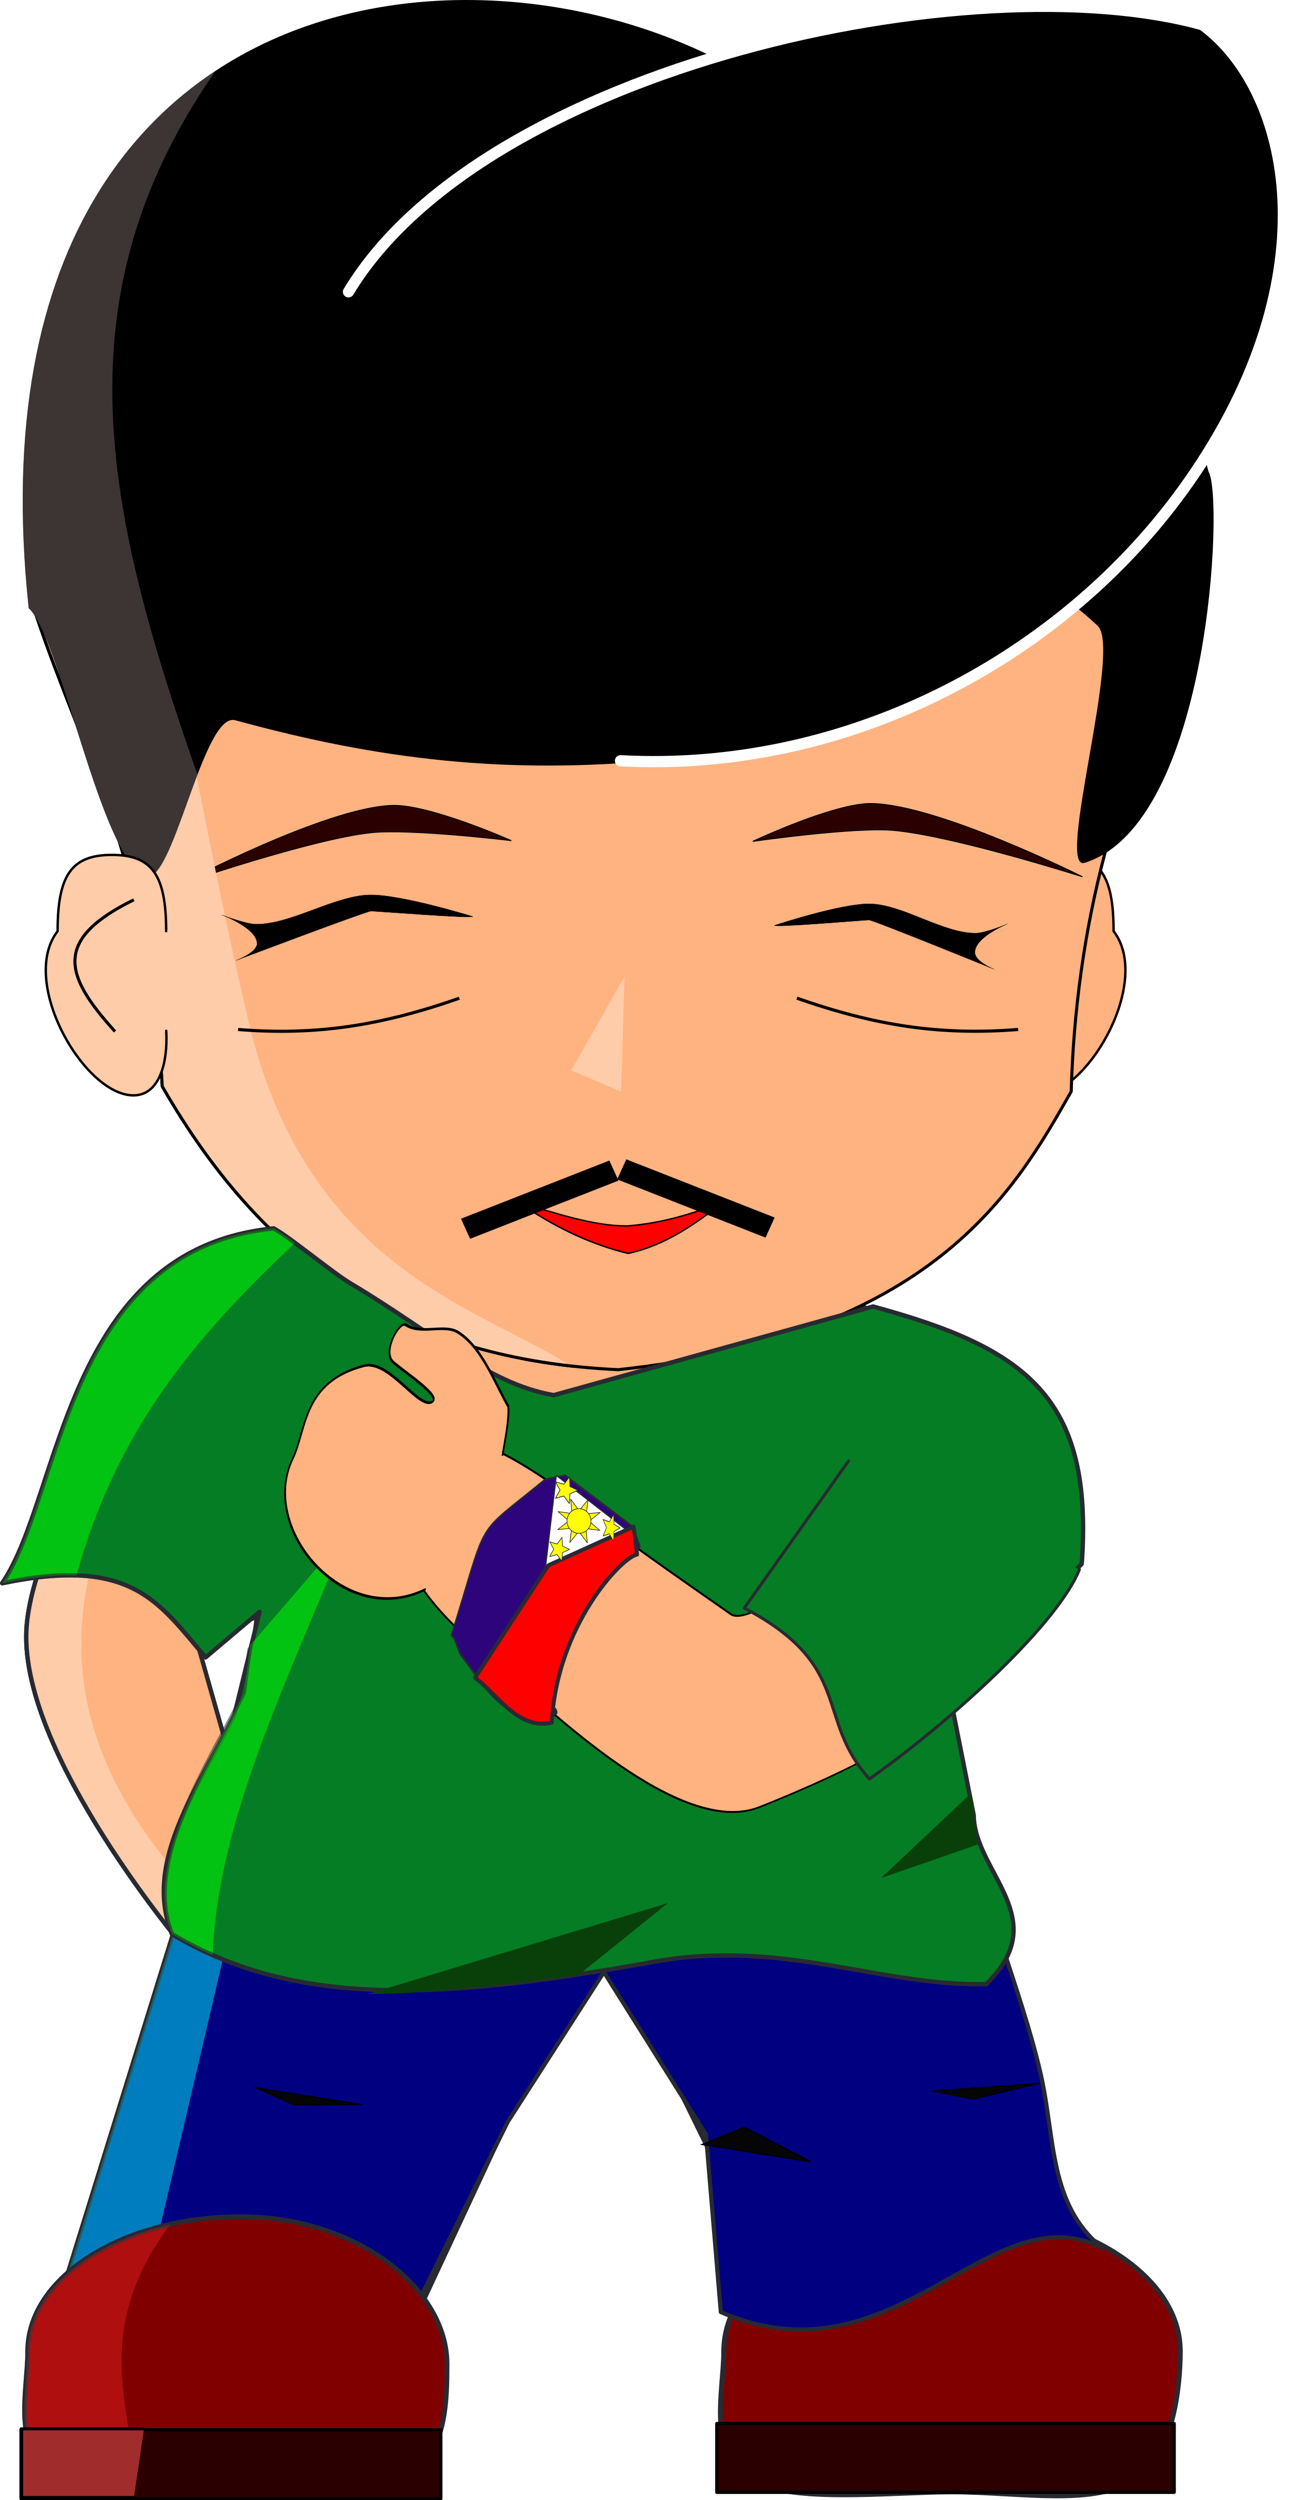
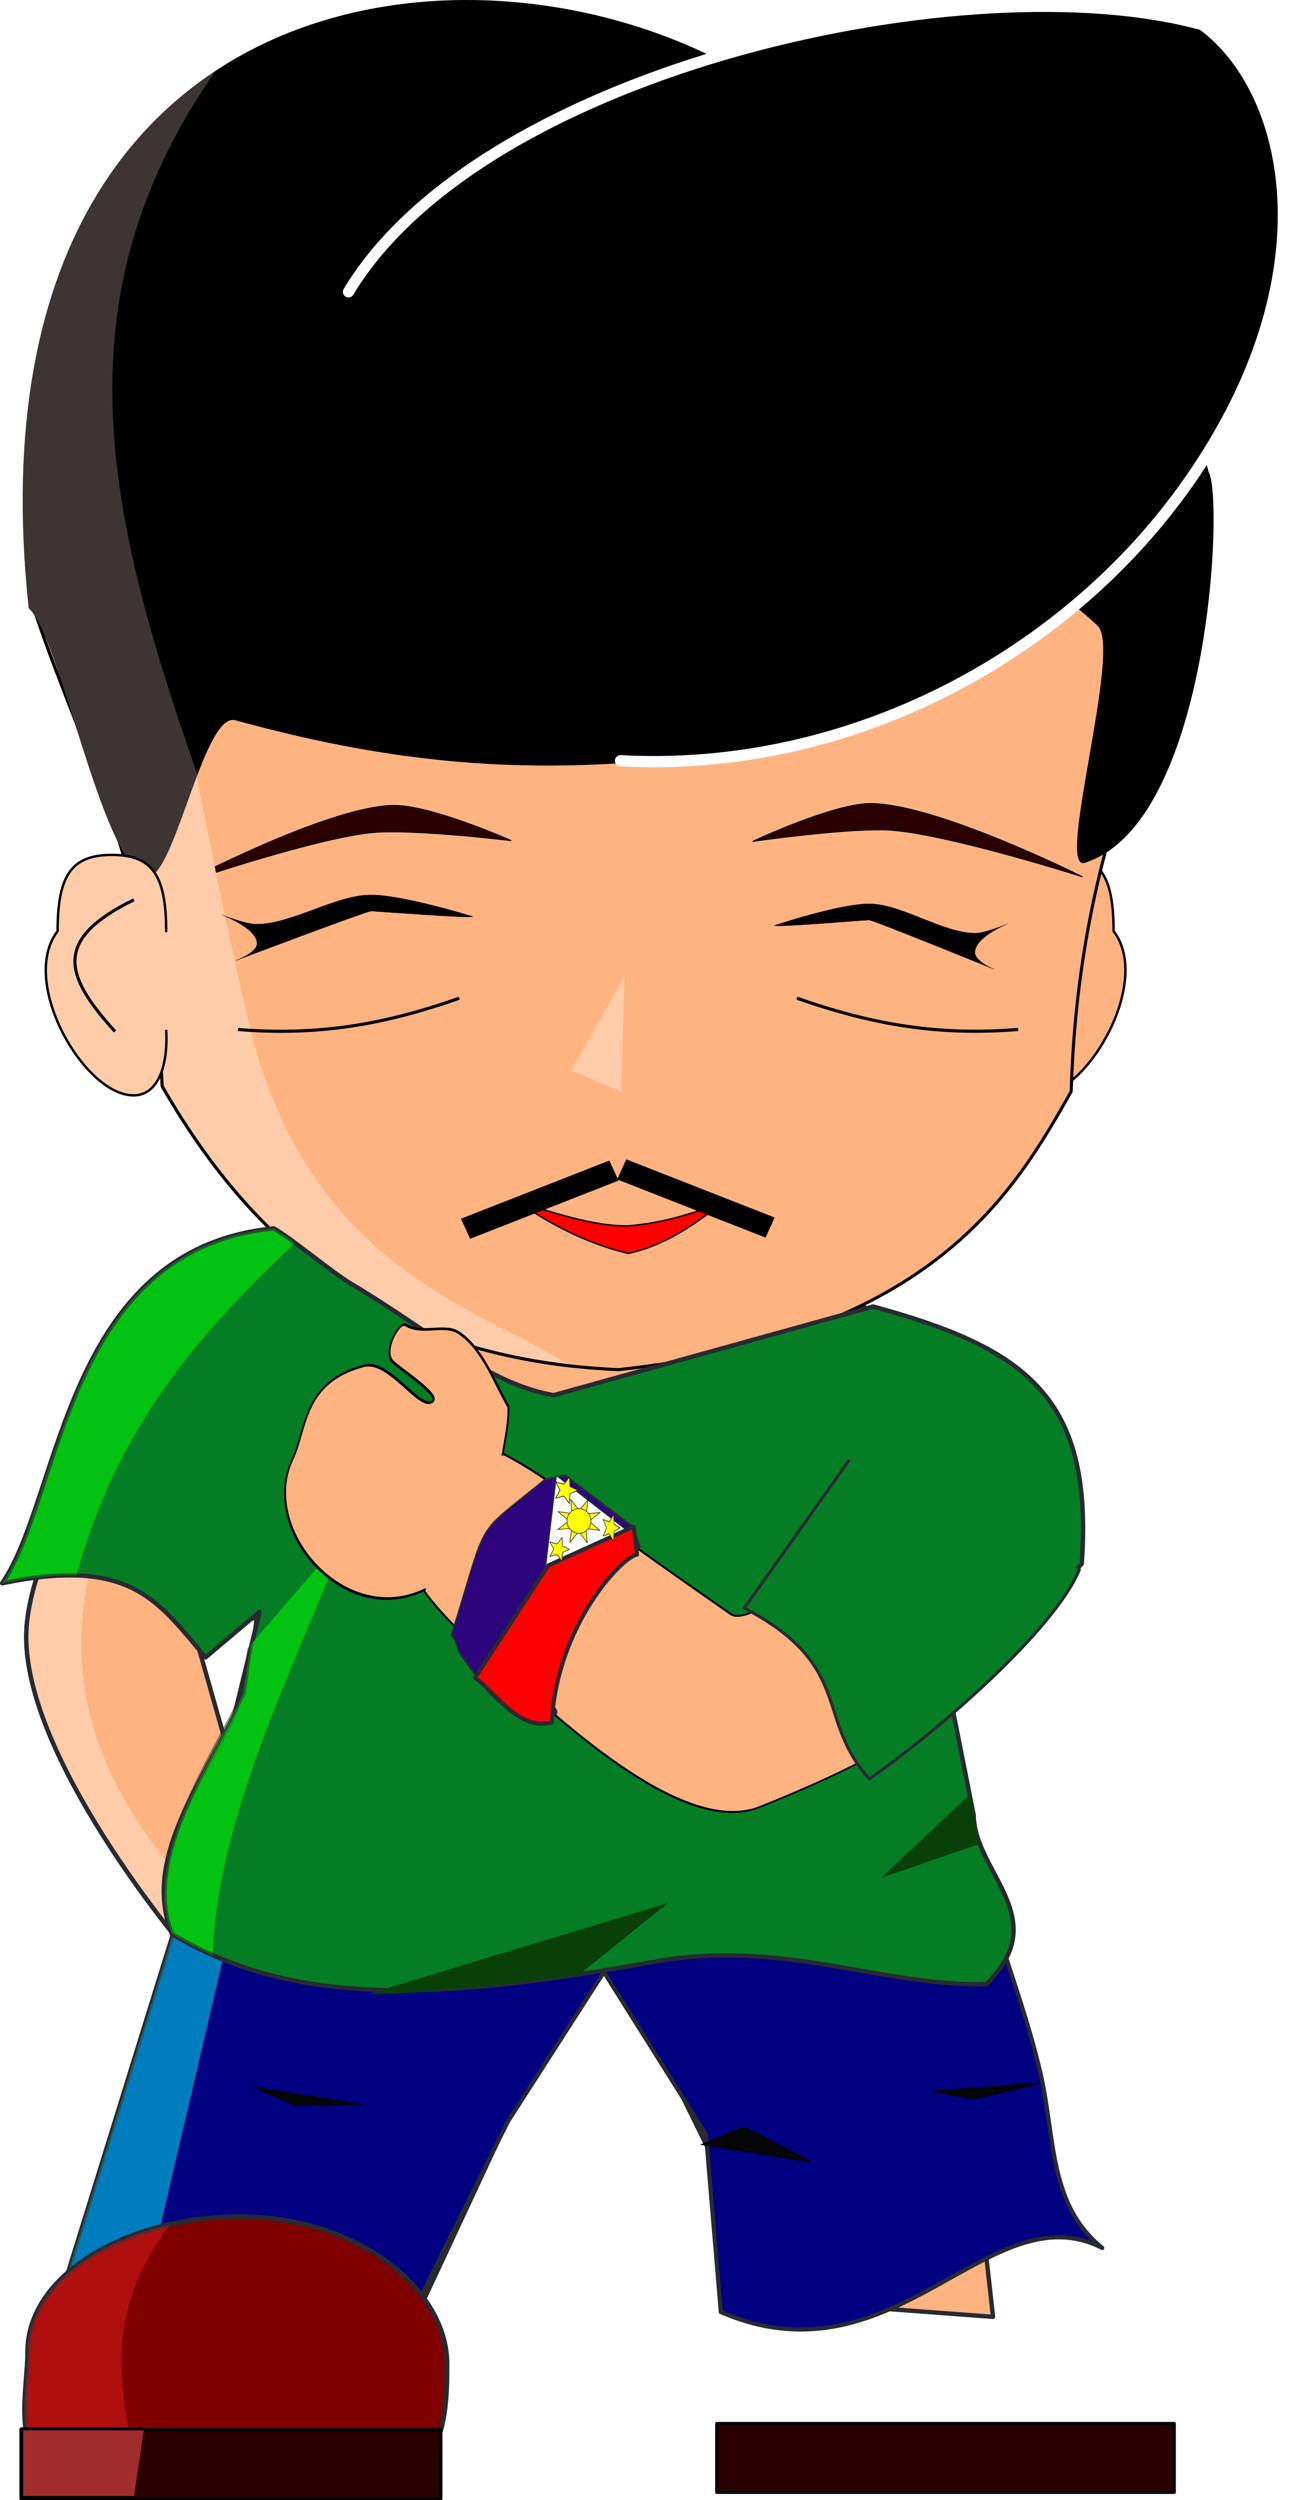
<svg xmlns="http://www.w3.org/2000/svg" id="svg2" viewBox="0 0 293.79 569.64" version="1.0">
  <defs id="defs4">
    <filter id="filter4729" y="-.602" width="1.219" x="-.11" height="2.204">
      <feGaussianBlur id="feGaussianBlur4731" stdDeviation="3.402" />
    </filter>
    <clipPath id="clipPath4913" clipPathUnits="userSpaceOnUse">
      <path id="path4915" stroke="#000" stroke-width="1px" fill="none" d="m232.86 378.08c-26.16 25.04-54.22 47.24-65.72 94.28l27.15 27.15 35.71-41.43c-14.08 35.71-34.58 74.28-30 110 0 0-101.43-12.86-95.71-17.15 5.71-4.28 55.71-164.28 55.71-164.28l72.86-8.57z" />
    </clipPath>
    <clipPath id="clipPath4921" clipPathUnits="userSpaceOnUse">
      <path id="path4923" stroke="#000" stroke-width="1px" fill="none" d="m211.43 513.79l-42.86 182.86-137.14-82.86 111.43-115.71 68.57 15.71z" />
    </clipPath>
    <clipPath id="clipPath4929" clipPathUnits="userSpaceOnUse">
      <path id="path4931" stroke="#000" stroke-width="1px" fill="none" d="m201.43 405.22c-33.09 51.78-51.8 91.42 1.43 142.86l-70 7.14-17.15-137.14 85.72-12.86z" />
    </clipPath>
    <clipPath id="clipPath4937" clipPathUnits="userSpaceOnUse">
      <path id="path4939" stroke="#000" stroke-width="1px" fill="none" d="m190 615.22c-21.18 28.09-6.37 47.62-5.71 75.71l-92.861-42.85 71.431-47.15 27.14 14.29z" />
    </clipPath>
    <clipPath id="clipPath4991" clipPathUnits="userSpaceOnUse">
      <path id="path4993" stroke="#000" stroke-width="1px" fill="none" d="m182.86 220.93c9.96 47.52 15.61 81.81 24.68 120.47 14.14 60.26 58.5 66.47 76.75 80.96l-181.43-47.14 18.57-158.57 61.43 4.28z" />
    </clipPath>
    <clipPath id="clipPath5073" clipPathUnits="userSpaceOnUse">
      <path id="path5075" stroke="#000" stroke-width="1px" fill="none" d="m225.71 95.219c-73.35 71.201-51.12 132.03-20 217.14l-44.28 14.29-31.43-178.57 95.71-52.861z" />
    </clipPath>
    <clipPath id="clipPath5505" clipPathUnits="userSpaceOnUse">
      <path id="path5507" stroke="#000" stroke-width="1px" fill="none" d="m181.43 659.51l-5.72 45.71-41.42-44.29 47.14-1.42z" />
    </clipPath>
  </defs>
  <g id="layer1" transform="translate(-152.36 -110.21)">
    <path id="path5352" stroke-linejoin="round" d="m381.44 322.36c0-12.74 3.17-17.37 12.37-17.37 9.19 0 12.36 4.63 12.36 17.37 9.09 11.81-6.8 38.69-18.08 37.37-4.95-0.58-7.08-6.93-6.68-14.66" stroke="#000" stroke-linecap="round" stroke-width=".549" fill="#ffb380" />
    <path id="path4801" stroke-linejoin="round" d="m378.7 638.08l-15.02-133.91 20.8-20.42 14.31-30.97-26.99-32.83-32.1-17.05-52.63-129.13-52.38 129.23-46.04 13.36s-27.96 40-30.18 63.94c-2.66 28.8 36.97 74.98 36.97 74.98l12.71-32.68-11.08-39.02 13.84-4.96-20.46 158.26 55.71 3.35 42.63-91.39 42 85.67 47.91 3.57z" stroke="#282a32" stroke-linecap="round" fill="#ffb380" />
    <path id="path3161" stroke-linejoin="round" d="m426.4 250.23c-20.36 36.22-28.86 72.44-29.89 108.66-12.97 22.9-31.53 55.64-103.24 63.39-47.88-2.22-80.19-23.18-103.93-64.56-2.66-50.24-17.43-73.73-28.79-107.49 102.72-96.19 187.17-67.73 265.85 0z" stroke="#000" stroke-linecap="round" stroke-width=".697" fill="#ffb380" />
    <path id="path3610" d="m295.55 395.79c-9.61-2.3-18.06-6.84-24.74-11.49 8.18 2.18 16.35 5.25 24.53 5.23 8.95-0.71 15.62-3.14 22.26-5.59-6.69 4.92-13.04 9.85-22.05 11.85z" fill-rule="evenodd" stroke="#000" stroke-width=".327px" fill="#f00" />
    <path id="path3614" d="m193.94 311.46s32.5-17.21 47.75-17.74c8.52-0.3 27.21 8.02 27.21 8.02s-23.04-2.79-32.08-1.8c-13.6 1.49-42.88 11.52-42.88 11.52z" fill-rule="evenodd" stroke="#000" stroke-width=".215px" fill="#2b0000" />
    <path id="path3620" d="m399.08 309.98s-32.86-16.49-48.12-16.69c-8.53-0.11-27.03 8.62-27.03 8.62s22.96-3.3 32.03-2.51c13.63 1.19 43.12 10.58 43.12 10.58z" fill-rule="evenodd" stroke="#000" stroke-width=".215px" fill="#2b0000" />
    <path id="path4592" d="m293.95 358.93l-11.39-4.83 12.14-21.36-0.75 26.19z" fill="#fca" fill-rule="evenodd" />
    <path id="path4987" stroke-linejoin="round" d="m424.98 248.8c-20.37 36.22-28.87 72.44-29.9 108.66-12.97 22.9-31.53 55.64-103.23 63.39-47.89-2.22-80.2-23.18-103.94-64.56-2.66-50.24-17.42-73.73-28.79-107.49 102.72-96.19 187.17-67.72 265.86 0z" clip-path="url(#clipPath4991)" transform="translate(1.429 1.429)" stroke="#000" stroke-linecap="round" stroke-width=".697" fill="#fca" />
    <rect id="rect4597" transform="matrix(.931 -.365 .413 .911 0 0)" height="5.022" width="36.32" y="455.59" x="74.408" />
    <rect id="rect4599" transform="matrix(-.931 -.365 -.413 .911 0 0)" height="5.022" width="36.32" y="241.08" x="-460.24" />
    <path id="path4603" d="m427.81 217.67c3.51 5.64 0.33 80.15-28.24 89.13-6.69 2.1 8.55-48.73 2.99-53.98-41.86-39.5-60.57 26.77-99.07 30.5-17.85 1.73-33.99 1.72-49.68 0.18-15.96-1.56-31.46-4.7-47.83-9.19-7.46-2.04-14.28 38.62-20.68 35.53-10.24-4.94-19.15-54.5-26.4-61.06-17.88-167.45 145.2-160.25 190.43-97.74 33.26-4.83 59.59-6.09 78.48 66.63z" />
    <path id="path4601" stroke-linejoin="round" d="m231.79 176.7c30.88-51.33 142.36-75.44 194.67-60.84 19.89 14.6 30.05 56.79-3.23 104.23-27.74 39.54-77.13 66.26-129.44 63.45" stroke="#fff" stroke-linecap="round" stroke-width="2.558" />
    <path id="path4615" d="m325.71 659.22c-25.23 8.75-46.19 11.99-71.42 10" transform="matrix(.706 0 0 .713 27.095 -132.38)" filter="url(#filter4729)" stroke="#000" fill="none" />
    <path id="path4733" d="m494.29 656.36c-25.24 8.75-46.19 11.99-71.43 10" transform="matrix(-.706 0 0 .713 682.96 -130.35)" filter="url(#filter4729)" stroke="#000" fill="none" />
    <path id="path4739" stroke-width=".066px" stroke="#000" fill-rule="evenodd" d="m260.09 319.03s-16.4-5.1-23.57-4.92c-7.91 0.19-17.87 6.72-25.78 6.67-2.39-0.01-7.79-2.1-7.79-2.1s8 2.99 7.99 6.5c0 2.09-4.79 3.86-4.79 3.86s29.77-11.24 30.77-11.24 23.17 1.75 23.17 1.23z" />
    <path id="path4741" stroke-width=".063px" stroke="#000" fill-rule="evenodd" d="m328.87 321.06s15.25-5.09 21.92-4.92c7.35 0.19 16.61 6.73 23.96 6.68 2.22-0.01 7.24-2.11 7.24-2.11s-7.44 3-7.43 6.51c0 2.09 4.46 3.86 4.46 3.86s-27.67-11.25-28.6-11.25-21.55 1.76-21.55 1.23z" />
-     <path id="path4874" stroke-linejoin="round" d="m421.37 645.9c0 8.16-1.6 23.24-9.75 28.9-9.53 6.62-26.8 3.16-42.28 3.16-13.96 0-36.71 2.71-46.06-2.81-9.88-5.84-5.96-20.15-5.96-29.25 0-17.69 23.3-32.05 52.02-32.05s52.03 14.36 52.03 32.05z" stroke="#282a32" stroke-linecap="round" stroke-width="1.12" fill="#800000" />
    <path id="rect4810" stroke-linejoin="round" d="m202.83 515.19l170.05 7.14c2.38 19.34 12.01 40.23 16.61 60.15 3.45 14.92 1.83 29.93 14.11 39.91-25.77-13.1-47.25 31.78-86.95 14.6l-3.39-40.48-23.26-36.98-21.89 34.08-23.17 46.57-80.68-0.65 38.57-124.34z" stroke="#282a32" stroke-linecap="round" stroke-width=".945" fill="#000080" />
    <path id="path4917" opacity=".489" stroke-linejoin="round" d="m201.4 513.76l170.06 7.15c2.37 19.33 12 40.22 16.6 60.14 3.45 14.92-0.31 29.93 11.97 39.91-25.77-13.1-45.11 31.78-84.81 14.6l-3.39-40.48-23.26-36.98-21.89 34.08-23.17 46.57-80.68-0.65 38.57-124.34z" clip-path="url(#clipPath4921)" transform="translate(1.429 1.429)" stroke="#282a32" stroke-linecap="round" stroke-width=".945" fill="#0ff" />
    <path id="path4925" stroke-linejoin="round" d="m377.27 636.65l-15.01-133.91 20.79-20.42 14.32-30.97-27-32.83-32.1-17.05-52.63-129.13-52.38 129.23-46.03 13.36s-27.97 40-30.19 63.94c-2.66 28.8 36.97 74.98 36.97 74.98l12.71-32.68-11.08-39.02 13.84-4.95-20.46 158.26 55.72 3.34 42.62-91.39 42 85.67 47.91 3.57z" clip-path="url(#clipPath4929)" transform="translate(1.429 1.429)" stroke="#282a32" stroke-linecap="round" fill="#fca" />
    <path id="rect4807" stroke-linejoin="round" d="m152.86 470.93c13.57-19.83 14.14-76.16 61.89-80.84 3.94 2.2 13.56 10.19 17.41 12.47 19.14 11.37 31.29 22.92 46.41 25.52l72.77-20.2c34.98 9.5 50.29 20.75 47.57 58.65l-29.99 30.17 5.37 27.09c0.16 13.07 18.3 23.51 2.85 38.49-23.97 0.56-46.4-10.39-75.73-5.1-47.48 8.56-81.39 10.72-109.86-6.32-6.64-16.64 6.04-33.28 14.23-49.92l5.75-23.5-12.31 10.39c-10.81-12.66-16.77-23.02-46.36-16.9z" stroke="#282a32" stroke-linecap="round" fill="#047d25" />
    <path id="path4909" opacity=".537" stroke-linejoin="round" d="m151.43 469.51c13.57-19.84 14.14-76.17 61.9-80.85 3.94 2.2 13.55 10.19 17.4 12.48 19.14 11.36 31.29 22.91 46.41 25.51l72.77-20.2c34.98 9.5 52.32 22.77 49.59 60.67l-28.98 32.2 2.34 23.04c0.16 13.07 18.3 23.51 2.85 38.5-23.97 0.55-46.4-10.4-75.73-5.11-47.48 8.56-81.39 10.72-109.86-6.32-6.64-16.64 8.19-38.28 16.37-54.92l3.61-27.07-12.31 18.96c-10.8-12.66-16.77-23.02-46.36-16.89z" clip-path="url(#clipPath4913)" transform="translate(1.429 1.429)" stroke="#282a32" stroke-linecap="round" fill="#0f0" />
    <g id="g5267" stroke-linejoin="round" stroke-linecap="round" transform="matrix(.893 0 0 .917 47.157 39.175)">
      <g id="g4794" transform="matrix(.332 0 -.123 .478 226.44 140.27)">
        <path id="path4781" stroke="#000" fill="#ffb380" d="m717.48 711.64c-8.34 24.44-23.04 54.85-161.51 96.29-55.08 16.48-181.53-51.79-223.76-71.52-57.86-27.02-101.1-51.4-98.5-71.09 2.48-18.81-12.65-46.37 29.14-46.66 21.08-0.14 79.68 23.77 109.76 37.74 20.6 9.58 76.47 32.07 124.09 51.2 25.18 10.12 113.22-65.2 111.96-55.61-9.62 73.59 120.69 22.36 108.82 59.65z" />
        <path id="rect4786" stroke="#282a32" transform="rotate(25.116)" fill="#2e047d" d="m567.6 438.11l12.48-8.09 67.47-2.13 12.86 5.39c-21.05 28.72-16.57 60.36-0.7 89.19 1.34 2.44 7.01 0.49 8.46 2.87-29.77 22.5-60.31 12.84-89.4 8.49-5.2-0.78-9.67-4.73-14.89-4.59-21.69-60.41-23.42-43.69 3.72-91.13z" />
        <path id="path4779" stroke="#000" stroke-width="1.353" fill="#ffb380" d="m256.92 694.84c-54.26 20.59-139.35-31.29-126.86-67.88 5.21-15.25-7.27-39.98 36.96-48.43 17.87-3.41 50.61 22.91 59.34 18.78 6-2.83-24.5-14.46-37.4-20.52-10.91-5.14-3.44-21.69 2.24-19.53 14 5.34 29.41-0.72 41.84 3.93 21.54 8.06 38.17 26.73 52.72 38.5 3.29 6.7 3.93 17.99 4.87 25.05" />
      </g>
      <path id="path4833" stroke="#282a32" transform="matrix(.261 .141 -.139 .257 294.75 358.42)" fill="#fff" d="m115 327.36l-51.582 64.07-29.693-76.71 81.275 12.64z" />
      <path id="rect4835" stroke="#282a32" fill="#f00" d="m257.76 466.4l21.77-9.61 0.88 6.92c-4.02 0.68-20.51 17.81-21.75 41.75-8.73 2.09-14.37-7.65-19.62-11.1l18.72-27.96z" />
      <g id="g4817" stroke="#282a32" fill="#ff0" transform="matrix(.165 0 0 .165 260.16 404.78)">
        <path id="path4813" d="m45.714 339.51l-13.165-17.22-13.834 16.68 2.863-21.48-21.578 2.02 17.214-13.17-16.682-13.83 21.482 2.86-2.014-21.58 13.166 17.21 13.833-16.68-2.862 21.48 21.577-2.01-17.214 13.17 16.682 13.83-21.481-2.86 2.013 21.58z" />
        <path id="path4815" transform="translate(-27.143 -154.29)" d="m78.571 460.93a18.571 18.571 0 1 1 -37.142 0 18.571 18.571 0 1 1 37.142 0z" />
      </g>
      <path id="path4821" stroke="#282a32" transform="matrix(.132 0 0 .193 292.9 413.33)" fill="#ff0" d="m-140 209.51l0.8 12.48 11.56 4.8-11.63 4.62-0.99 12.47-7.99-9.63-12.16 2.91 6.68-10.57-6.52-10.67 12.12 3.09 8.13-9.5z" />
      <path id="path4823" d="m-140 209.51l0.8 12.48 11.56 4.8-11.63 4.62-0.99 12.47-7.99-9.63-12.16 2.91 6.68-10.57-6.52-10.67 12.12 3.09 8.13-9.5z" stroke="#282a32" transform="matrix(.154 0 0 .172 282.81 423.42)" fill="#ff0" />
      <path id="path4825" stroke="#282a32" transform="matrix(.175 0 0 .192 287.65 404.2)" fill="#ff0" d="m-140 209.51l0.8 12.48 11.56 4.8-11.63 4.62-0.99 12.47-7.99-9.63-12.16 2.91 6.68-10.57-6.52-10.67 12.12 3.09 8.13-9.5z" />
    </g>
    <path id="rect4804" stroke-linejoin="round" d="m398.37 467.81c-4.73 11.93-27.68 33.37-47.84 47.72-12.51-13.78-3.42-25.75-28.54-38.94l23.79-33.53" stroke="#282a32" stroke-linecap="round" stroke-width=".7" fill="#047d25" />
    <path id="path4871" stroke-linejoin="round" d="m254.26 648.78c0 7.81-0.06 19.38-7.66 24.8-8.89 6.33-24.99 3.02-39.43 3.02-13.01 0-34.23 2.6-42.94-2.69-9.22-5.58-5.57-19.28-5.57-27.99 0-16.93 21.74-30.67 48.51-30.67 26.78 0 47.09 16.6 47.09 33.53z" stroke="#282a32" stroke-linecap="round" stroke-width="1.058" fill="#800000" />
    <path id="path4933" opacity=".374" stroke-linejoin="round" d="m255.68 644.5c0 7.8-1.51 22.23-9.22 27.64-9.02 6.34-25.35 3.03-40 3.03-13.2 0-34.72 2.59-43.57-2.69-9.34-5.58-5.64-19.28-5.64-27.98 0-16.94 22.05-30.68 49.21-30.68 27.17 0 49.22 13.74 49.22 30.68z" clip-path="url(#clipPath4937)" transform="translate(1.429 1.429)" stroke="#282a32" stroke-linecap="round" stroke-width="1.066" fill="#ff2a2a" />
    <path id="path5069" opacity=".358" d="m426.38 216.24c3.51 5.65 0.33 80.15-28.23 89.13-6.7 2.11 8.55-48.73 2.98-53.98-41.86-39.49-60.57 26.77-99.07 30.5-17.85 1.73-33.99 1.72-49.68 0.18-15.96-1.56-31.46-4.7-47.83-9.18-7.46-2.05-14.28 38.61-20.68 35.53-10.24-4.95-19.15-54.51-26.4-61.07-17.88-167.45 145.2-160.25 190.44-97.74 33.25-4.83 59.58-6.08 78.47 66.63z" clip-path="url(#clipPath5073)" transform="translate(1.429 1.429)" fill="#ac9393" />
    <path id="path5261" d="m322 594.9l-9.46 3.89 24.48 3.89-15.02-7.78z" fill-rule="evenodd" stroke="#000" stroke-width=".356px" fill="#050505" />
    <path id="path5263" d="m374.28 588.45l-9.52-1.8 24.6-1.81-15.08 3.61z" fill-rule="evenodd" stroke="#000" stroke-width=".243px" fill="#050505" />
    <path id="path5265" fill-rule="evenodd" fill="#094009" d="m375.15 530.49l-1.42-11.73-20.55 19.33 21.97-7.6z" />
    <path id="path5281" d="m219.38 589.79l-8.84-3.93 24.36 3.86-15.52 0.07z" fill-rule="evenodd" stroke="#000" stroke-width=".243px" fill="#050505" />
    <path id="path5283" fill-rule="evenodd" fill="#094009" d="m284.17 560.24l20.43-16.44-68.39 20.73c15.98-0.05 31.97-2.45 47.96-4.29z" />
    <path id="path5349" stroke-linejoin="round" d="m190.23 322.36c0-12.74-3.18-17.37-12.37-17.37-9.2 0-12.37 4.63-12.37 17.37-9.09 11.81 6.8 38.69 18.08 37.37 4.95-0.58 7.08-6.93 6.68-14.66" stroke="#000" stroke-linecap="round" stroke-width=".549" fill="#fca" />
    <path id="path5354" stroke="#000" stroke-width=".697" fill="none" d="m182.86 315.22c-18.42 9.07-15.91 17.18-4.29 30" />
    <rect id="rect5407" stroke-linejoin="round" height="15.714" width="95.714" stroke="#000" stroke-linecap="round" y="663.79" x="157.14" stroke-width=".697" fill="#2b0000" />
    <rect id="rect5409" stroke-linejoin="round" height="15.685" width="104.26" stroke="#000" stroke-linecap="round" y="662.38" x="315.73" stroke-width=".727" fill="#2b0000" />
    <rect id="rect5501" stroke-linejoin="round" clip-path="url(#clipPath5505)" transform="matrix(1.177 0 0 .996 -27.727 2.465)" height="15.714" width="95.714" stroke="#000" stroke-linecap="round" y="663.79" x="157.14" stroke-width=".697" fill="#a02c2c" />
  </g>
</svg>